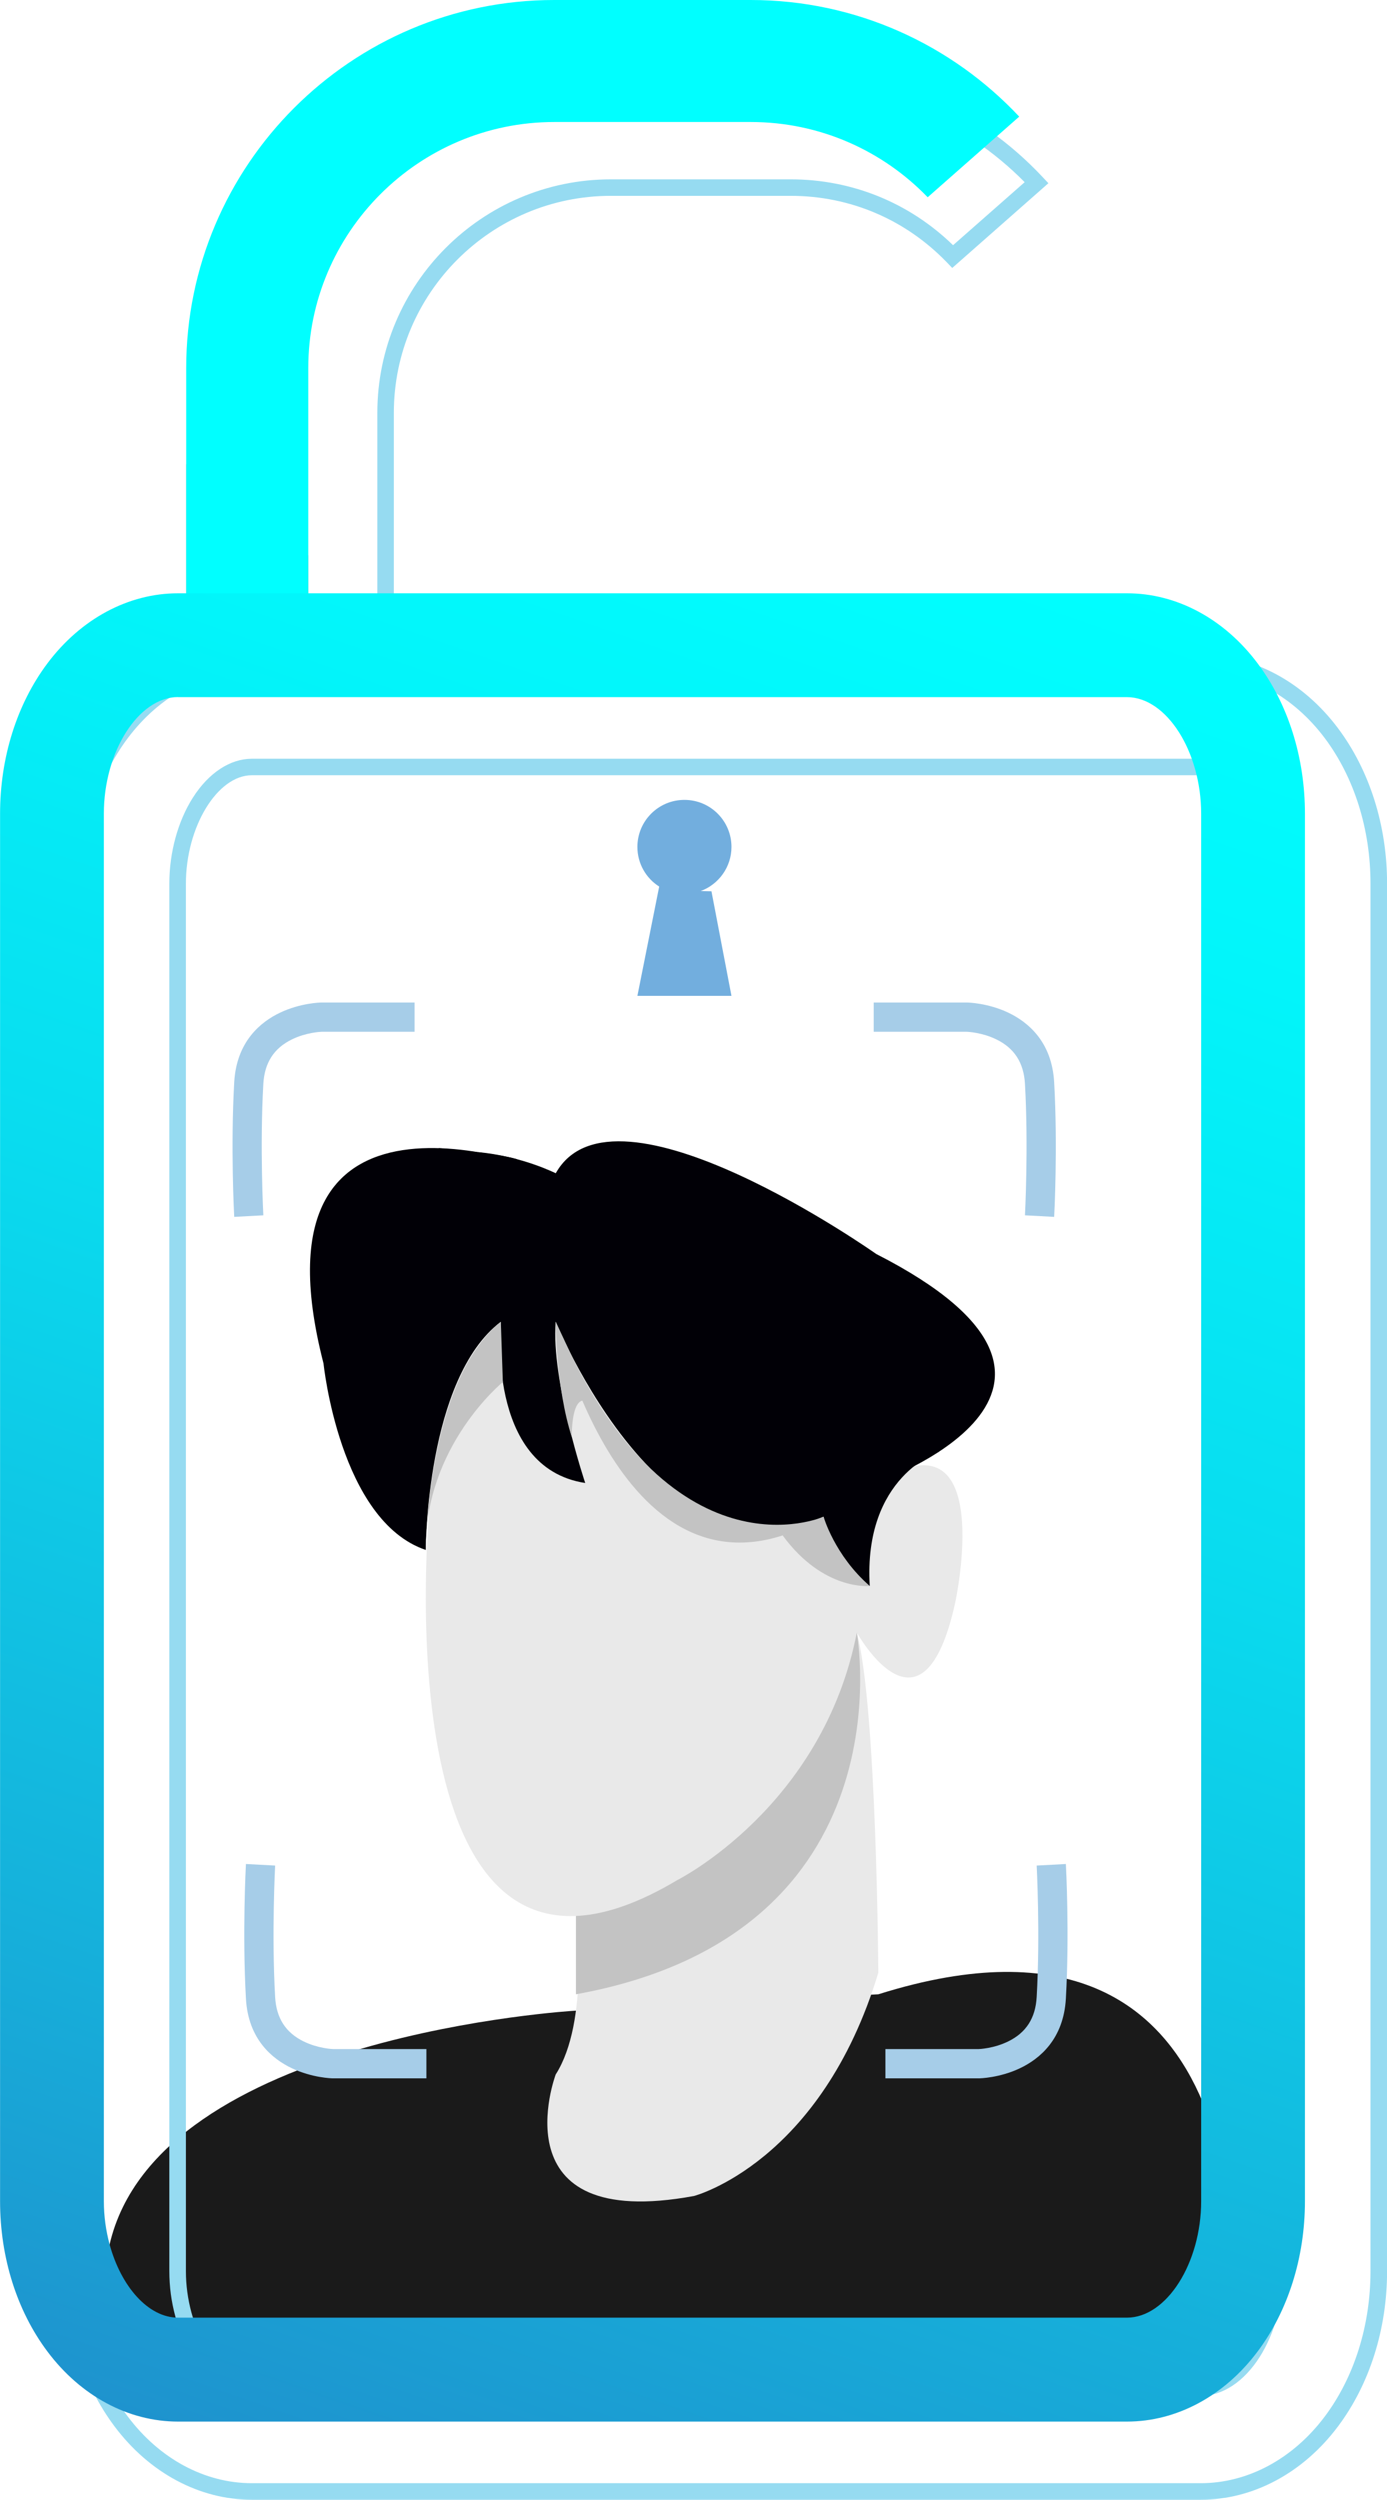
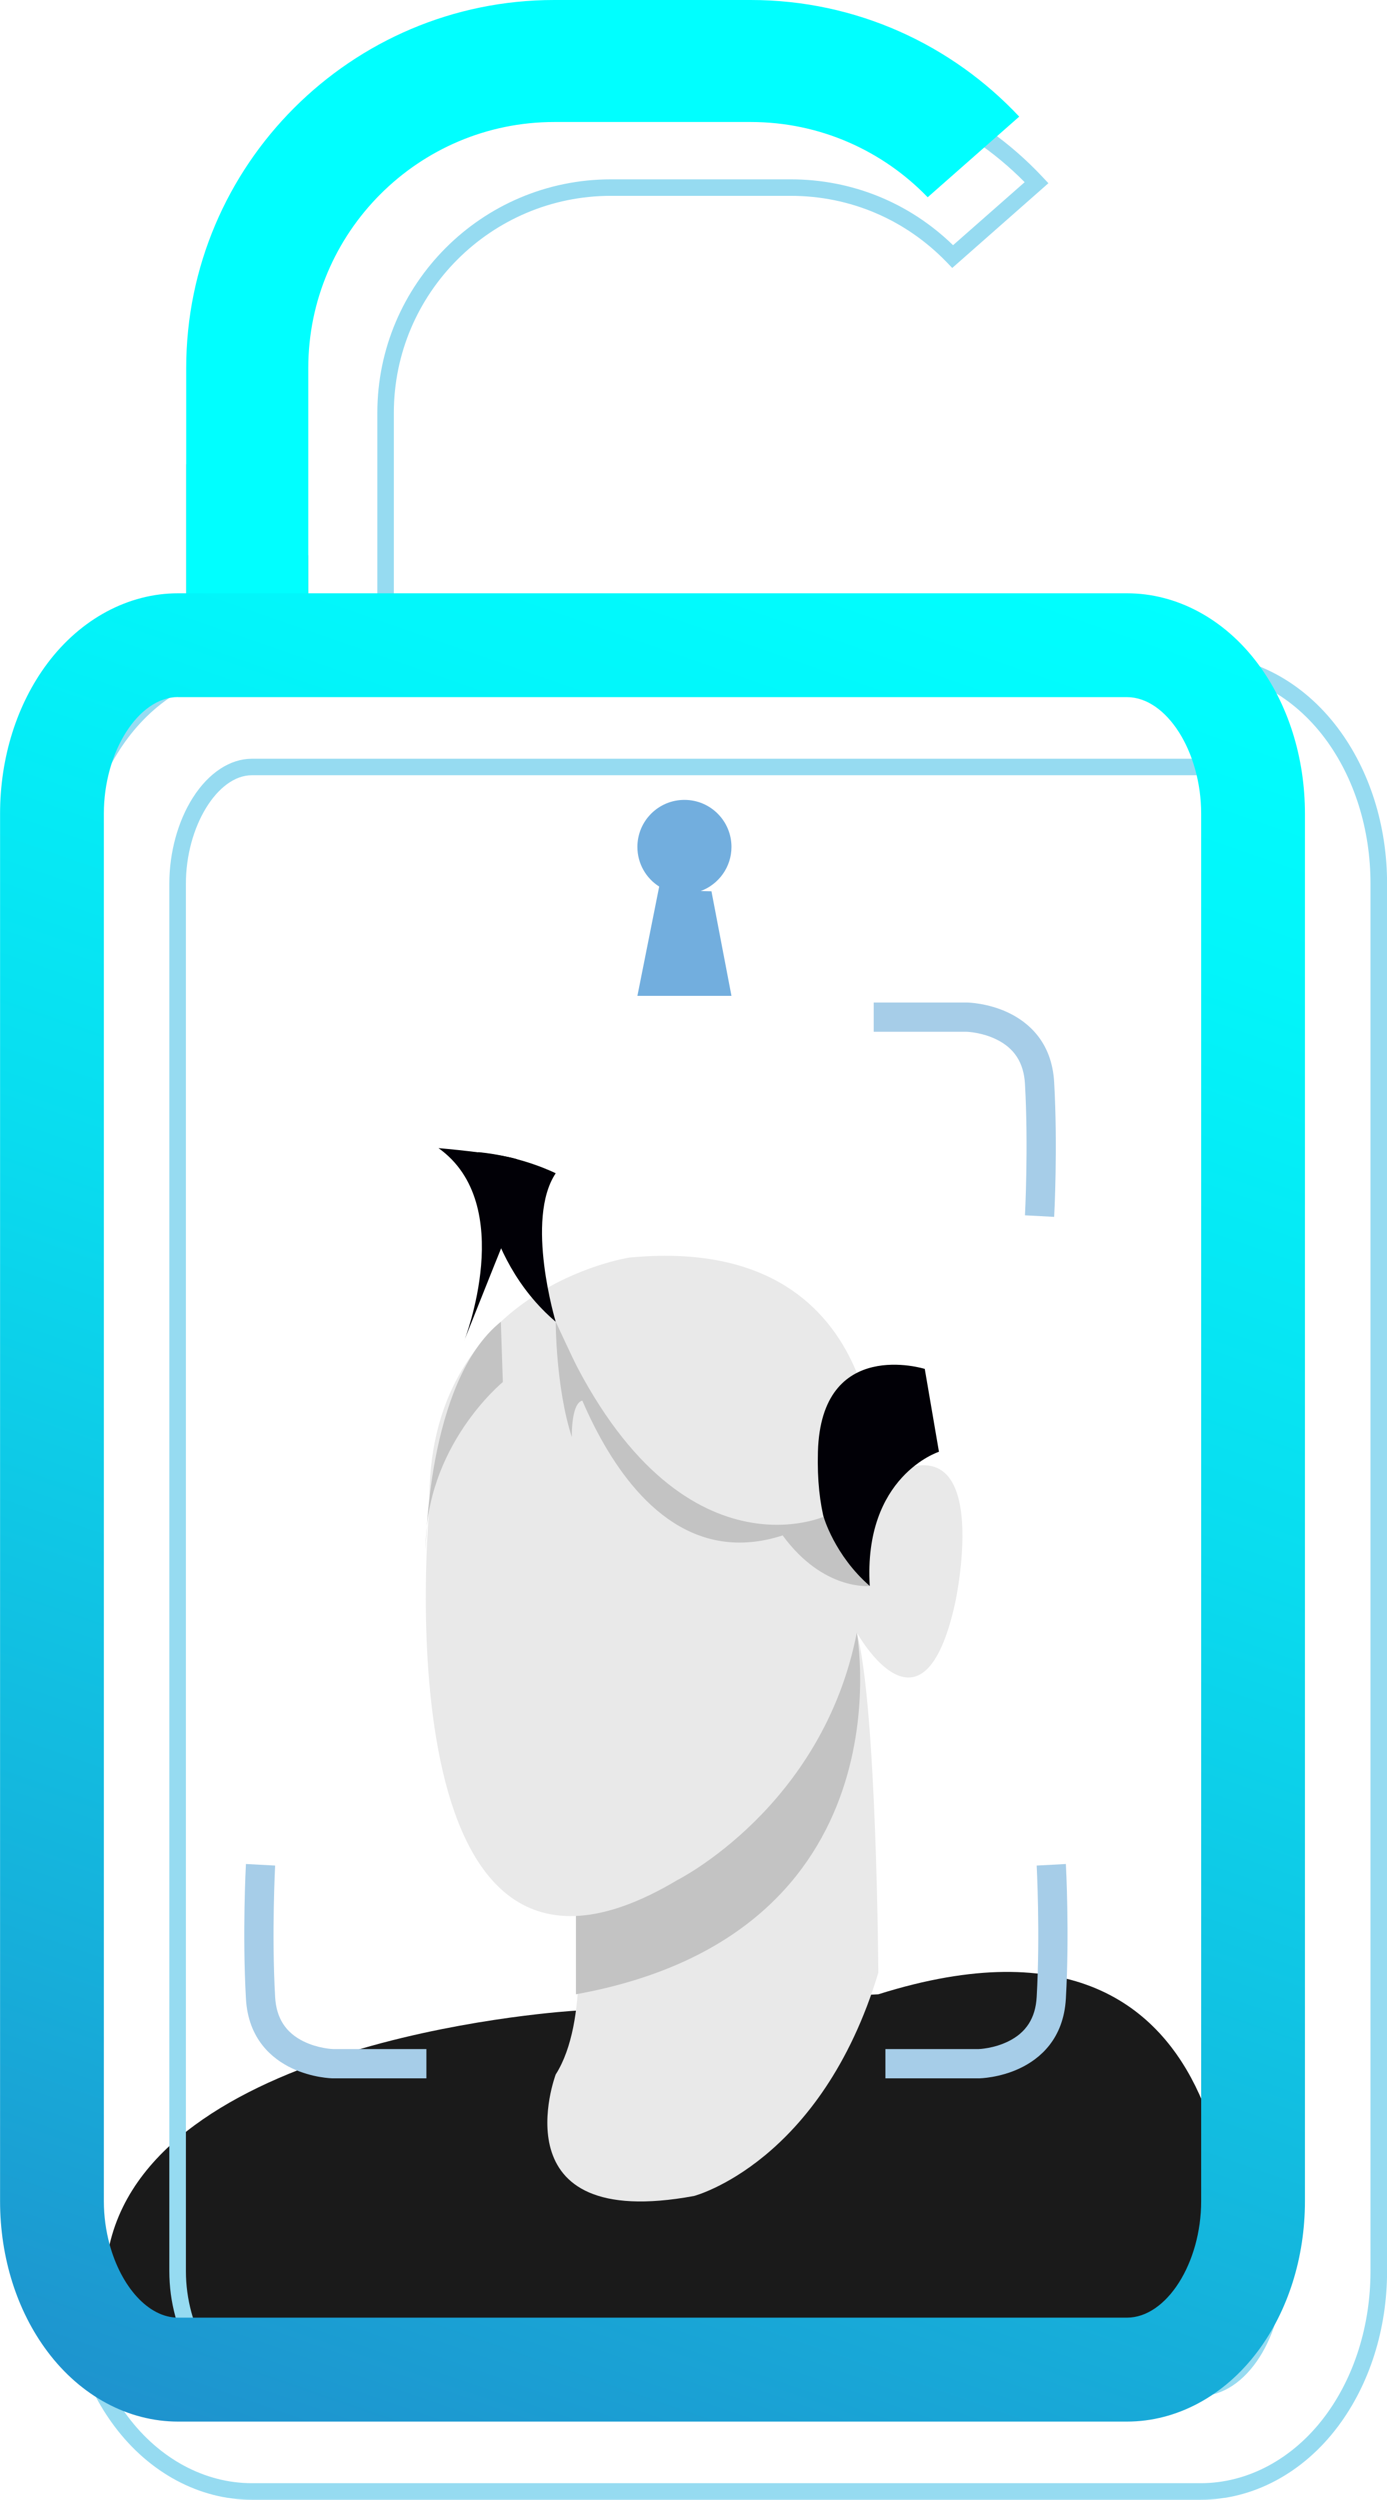
<svg xmlns="http://www.w3.org/2000/svg" xmlns:xlink="http://www.w3.org/1999/xlink" id="a" data-name="レイヤー 1" width="185.77" height="334.8" viewBox="0 0 185.77 334.8">
  <defs>
    <style>
      .h {
        fill: #e9e9e9;
      }

      .i {
        fill: #72aede;
      }

      .j {
        clip-path: url(#b);
      }

      .k {
        fill: #c3c3c3;
      }

      .l {
        fill: #010006;
      }

      .m {
        fill: #050f14;
        opacity: .3;
      }

      .n {
        fill: #a6cde8;
      }

      .o {
        fill: url(#d);
      }

      .p {
        fill: none;
      }

      .q {
        fill: url(#c);
      }

      .r {
        fill: #1a1a1a;
      }

      .s {
        fill: #96dbf1;
      }
    </style>
    <linearGradient id="c" data-name="名称未設定グラデーション 30" x1="57.4" y1="95.34" x2="21.53" y2="198.47" gradientUnits="userSpaceOnUse">
      <stop offset="0" stop-color="aqua" />
      <stop offset=".16" stop-color="#02f5fa" />
      <stop offset=".43" stop-color="#09dcef" />
      <stop offset=".77" stop-color="#15b3dc" />
      <stop offset="1" stop-color="#1e93ce" />
    </linearGradient>
    <linearGradient id="d" data-name="名称未設定グラデーション 30" x1="132.6" y1="71.92" x2="42.18" y2="331.86" xlink:href="#c" />
  </defs>
  <g>
    <path class="m" d="m24.94,62.15s6.29,9.31,16.35,12.23v12.03h-16.35v-24.26Z" />
    <path class="i" d="m93.85,119.34c2.4-.89,4.12-3.2,4.12-5.91,0-3.48-2.82-6.3-6.3-6.3s-6.3,2.82-6.3,6.3c0,2.23,1.16,4.2,2.92,5.31h0s-2.92,14.64-2.92,14.64h12.6l-2.68-14.01-1.44-.03Z" />
    <g>
      <path class="r" d="m77.14,269.29s-55.99,3.2-62.46,31.32c0,0-13.06,15.68,14.03,17.87,27.08,2.2,132.49-3.66,132.49-3.66l3.66-8.82s4.4-55.15-47.21-38.9l-40.51,2.19Z" />
      <g>
        <path class="h" d="m77.14,256.61s1.85,14.07-2.71,21.23c0,0,31.79,3.25,43.21-13.66,0,0-.22-35.81-2.89-45.53,0,0-5.23,29.72-37.62,37.96Z" />
        <path class="k" d="m114.76,218.65s7.37,40.31-37.62,48.45v-10.49l37.62-37.96Z" />
        <path class="h" d="m57.52,201.74s-7.15,74.15,33.17,50.08c0,0,19.51-9.76,24.07-33.17,0,0,8.82,15.95,13.19-4.06,0,0,5.67-26.23-10.59-15.96,0,0,2.18-33.58-33.06-30.2,0,0-27.39,4.12-26.78,33.31Z" />
-         <path class="l" d="m74.43,177.03s17.56,43.2,42.93,21.59c0,0,35.77-12.42,0-30.67,0,0-35.12-24.82-42.93-10.8,0,0-42.03-17.08-31.1,25.46,0,0,2.15,21.08,13.7,24.98,0,0,0-22.94,10.05-30.56,0,0-2.06,19.54,11.3,21.59,0,0-4.6-13.78-3.95-21.59Z" />
        <path class="l" d="m125.76,194.44s-10.14,3.24-9.27,17.97c0,0-7.37-2.54-6.94-17.97.43-15.43,14.31-11.1,14.31-11.1l1.9,11.1Z" />
        <path class="k" d="m67.35,185.1s-10.52,8.59-10.32,22.49c0,0,.1-22.56,10.05-30.56l.27,8.07Z" />
        <path class="k" d="m76.59,192.45s-.2-7.57,3.26-3.87l-5.42-11.55s0,8.76,2.15,15.42Z" />
        <path class="k" d="m74.43,177.03s9.4,41.62,35.87,26.11c0,0-20.69,9.2-35.87-26.11Z" />
        <path class="k" d="m116.49,212.41s-6.19.7-11.66-6.76l5.48-2.5s1.47,5.17,6.19,9.27Z" />
      </g>
      <path class="h" d="m117.65,264.18c-7.68,25.48-24.68,29.93-24.68,29.93-26.5,4.91-18.54-16.27-18.54-16.27l43.21-13.66Z" />
    </g>
    <g>
-       <path class="n" d="m31.37,162.98c-.02-.38-.49-9.34,0-18.03.31-5.44,3.52-8.08,6.16-9.33,2.72-1.29,5.38-1.35,5.49-1.35h.03s12.48,0,12.48,0v3.92h-12.46c-.14,0-2.07.09-3.97,1.02-2.42,1.18-3.67,3.14-3.83,5.96-.48,8.48,0,17.51,0,17.6l-3.91.21Z" />
      <path class="n" d="m141.19,162.98l-3.91-.21c0-.09.48-9.13,0-17.6-.16-2.83-1.41-4.78-3.83-5.96-1.88-.92-3.8-1.02-3.97-1.02h-12.46v-3.92h12.52c.11,0,2.76.06,5.49,1.35,2.64,1.25,5.86,3.89,6.16,9.33.49,8.69.02,17.65,0,18.02Z" />
      <path class="n" d="m57.11,278.36h-12.52c-.11,0-2.76-.06-5.49-1.35-2.64-1.25-5.86-3.89-6.16-9.33-.49-8.69-.02-17.65,0-18.03l3.91.21c0,.09-.48,9.13,0,17.6.16,2.83,1.41,4.78,3.83,5.96,1.88.92,3.8,1.02,3.97,1.02h12.46v3.92Z" />
      <path class="n" d="m131.09,278.36h-12.5v-3.92h12.46c.14,0,2.07-.09,3.97-1.02,2.42-1.18,3.67-3.13,3.83-5.96.48-8.47,0-17.51,0-17.6l3.91-.21c.02.38.49,9.34,0,18.03-.31,5.44-3.52,8.08-6.16,9.33-2.72,1.29-5.38,1.35-5.49,1.35h-.02Z" />
    </g>
    <g>
      <g>
        <path class="s" d="m52.75,90.38h-17.18v-35.08c0-25.5,20.75-46.25,46.25-46.25h24.08c6.5,0,12.79,1.33,18.69,3.95,5.7,2.53,10.76,6.13,15.05,10.71l.78.83-12.88,11.35-.73-.76c-5.54-5.74-12.96-8.9-20.91-8.9h-24.08c-16.03,0-29.07,13.04-29.07,29.07v35.08Zm-14.97-2.21h12.76v-32.87c0-17.25,14.03-31.28,31.28-31.28h24.08c8.2,0,15.88,3.12,21.75,8.82l9.59-8.44c-8.25-8.36-19.61-13.13-31.34-13.13h-24.08c-24.28,0-44.04,19.76-44.04,44.04v32.87Z" />
        <path class="s" d="m160.82,334.8H33.73c-7.01,0-13.72-3.59-18.4-9.84-4.23-5.65-6.56-13.03-6.56-20.79V118.34c0-7.76,2.33-15.14,6.56-20.79,4.68-6.25,11.39-9.84,18.4-9.84h127.09c7.01,0,13.72,3.59,18.4,9.84,4.23,5.65,6.56,13.03,6.56,20.79v185.83c0,7.76-2.33,15.14-6.56,20.79-4.68,6.25-11.39,9.84-18.4,9.84ZM33.73,89.93c-6.31,0-12.37,3.26-16.63,8.95-3.94,5.27-6.11,12.18-6.11,19.46v185.83c0,7.28,2.17,14.19,6.11,19.46,4.26,5.69,10.32,8.95,16.63,8.95h127.09c6.31,0,12.37-3.26,16.63-8.95,3.94-5.27,6.11-12.18,6.11-19.46V118.34c0-7.28-2.17-14.19-6.11-19.46-4.26-5.69-10.32-8.95-16.63-8.95H33.73Zm127.09,230.97H33.73c-4.4,0-8.51-4.27-10.24-10.63-.54-1.97-.81-4.02-.81-6.09V118.34c0-4.17,1.15-8.37,3.16-11.52,2.1-3.3,4.98-5.2,7.89-5.2h127.09c2.91,0,5.78,1.9,7.89,5.2,2.01,3.15,3.16,7.35,3.16,11.52v185.83c0,4.17-1.15,8.37-3.16,11.52-2.1,3.3-4.98,5.2-7.89,5.2ZM33.73,103.83c-4.62,0-8.83,6.91-8.83,14.51v185.83c0,1.88.25,3.73.73,5.51,1.44,5.3,4.77,8.99,8.1,8.99h127.09c4.62,0,8.83-6.91,8.83-14.51V118.34c0-7.59-4.21-14.51-8.83-14.51H33.73Z" />
      </g>
      <path class="q" d="m124.24,26.43l12.27-10.81C127.51,6.02,114.71,0,100.54,0h-26.3C47.05,0,24.94,22.12,24.94,49.3v37.11h16.35v-37.11c0-18.17,14.78-32.96,32.96-32.96h26.3c9.3,0,17.71,3.87,23.7,10.08Z" />
      <path class="o" d="m150.93,324.33H23.85c-6.66,0-13.04-3.42-17.51-9.4-4.09-5.46-6.33-12.6-6.33-20.12V108.98c0-7.52,2.25-14.67,6.33-20.12,4.47-5.97,10.85-9.4,17.51-9.4h127.09c6.66,0,13.04,3.42,17.51,9.4,4.09,5.46,6.33,12.6,6.33,20.12v185.83c0,7.52-2.25,14.67-6.33,20.12-4.47,5.97-10.85,9.4-17.51,9.4ZM23.85,93.36c-5.29,0-9.94,7.3-9.94,15.61v185.83c0,2.03.28,3.99.77,5.8,1.53,5.63,5.17,9.81,9.17,9.81h127.09c5.3,0,9.94-7.3,9.94-15.61V108.98c0-8.32-4.64-15.61-9.94-15.61H23.85Z" />
    </g>
    <path class="l" d="m74.43,177.03s-4.13-13.71,0-19.89c0,0-4.48-2.28-10.37-2.83,0,0-.02,13.87,10.37,22.72Z" />
-     <path class="l" d="m67.08,177.03s.96-6.38,0-11.36c0,0-4.14,7.73-5.91,19.07,0,0,3.67-7.32,5.91-7.71Z" />
    <path class="l" d="m62.19,179.53s7.14-18.21-3.46-25.76c0,0,7.89.67,10.52,1.49v6.63l-3.15,7.83-3.91,9.8Z" />
  </g>
</svg>